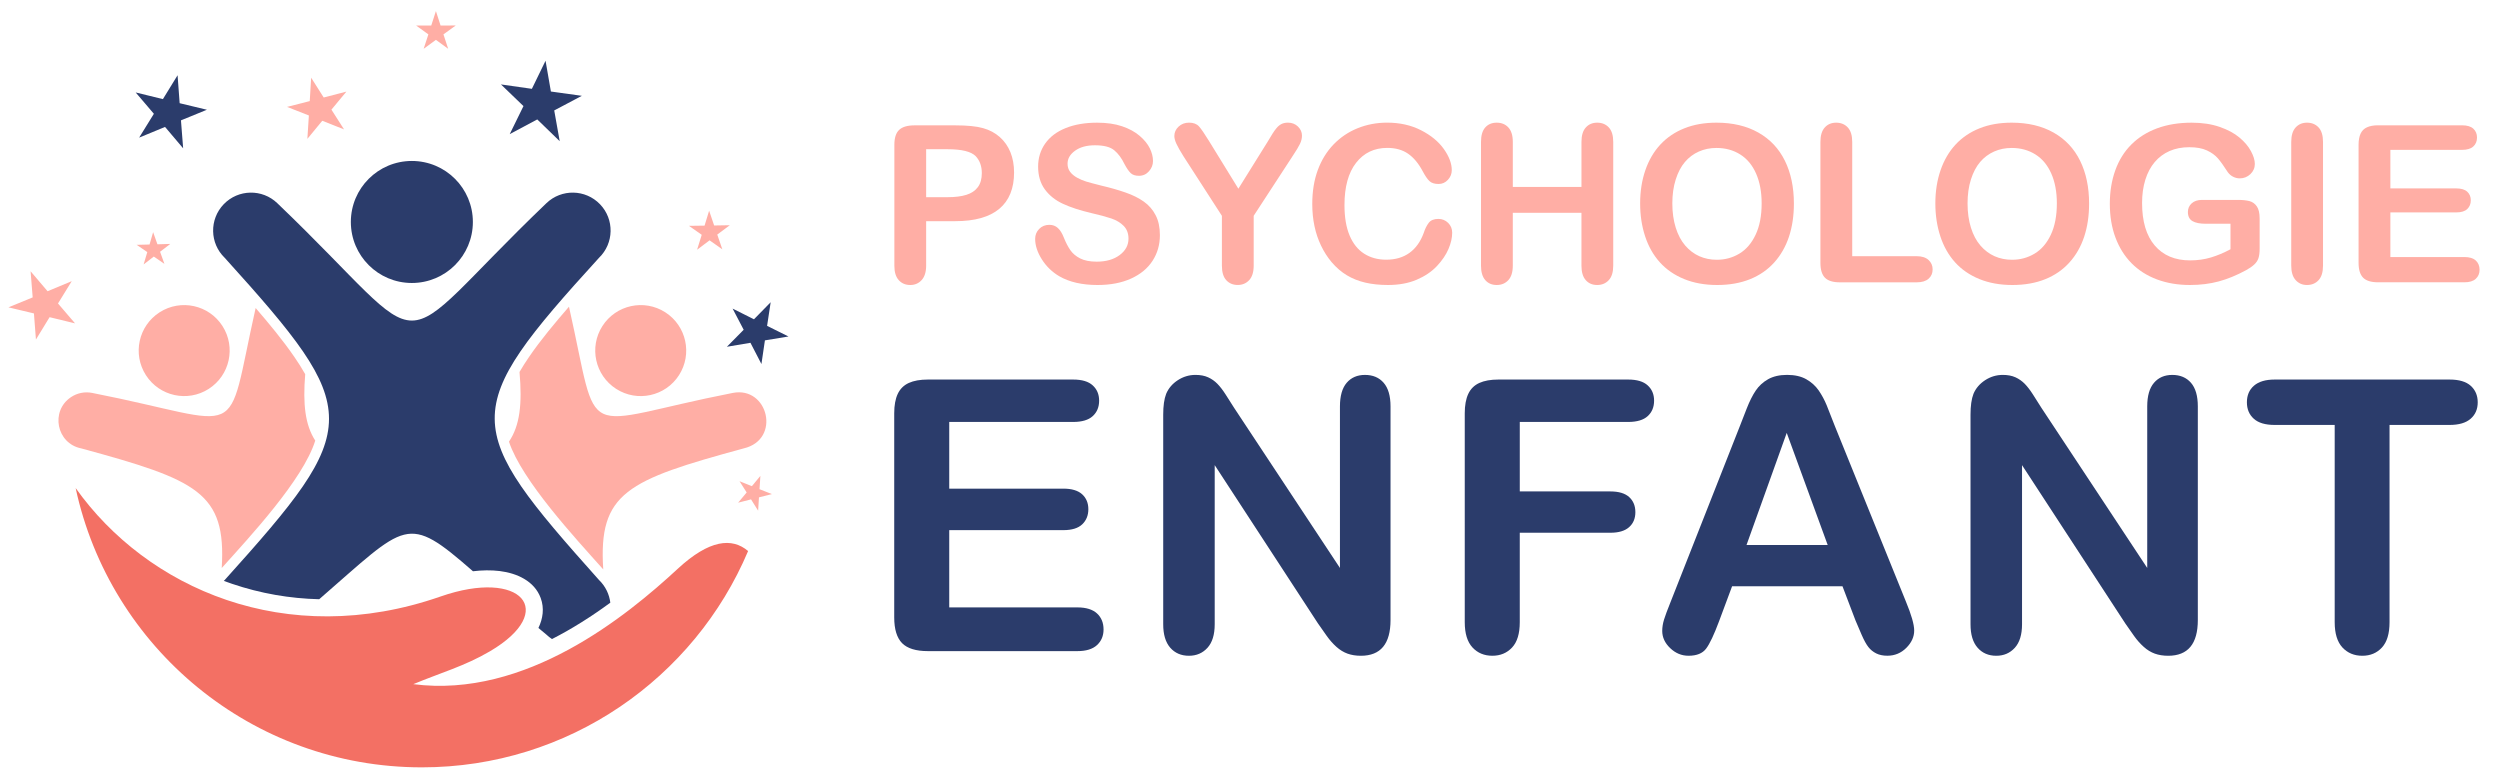
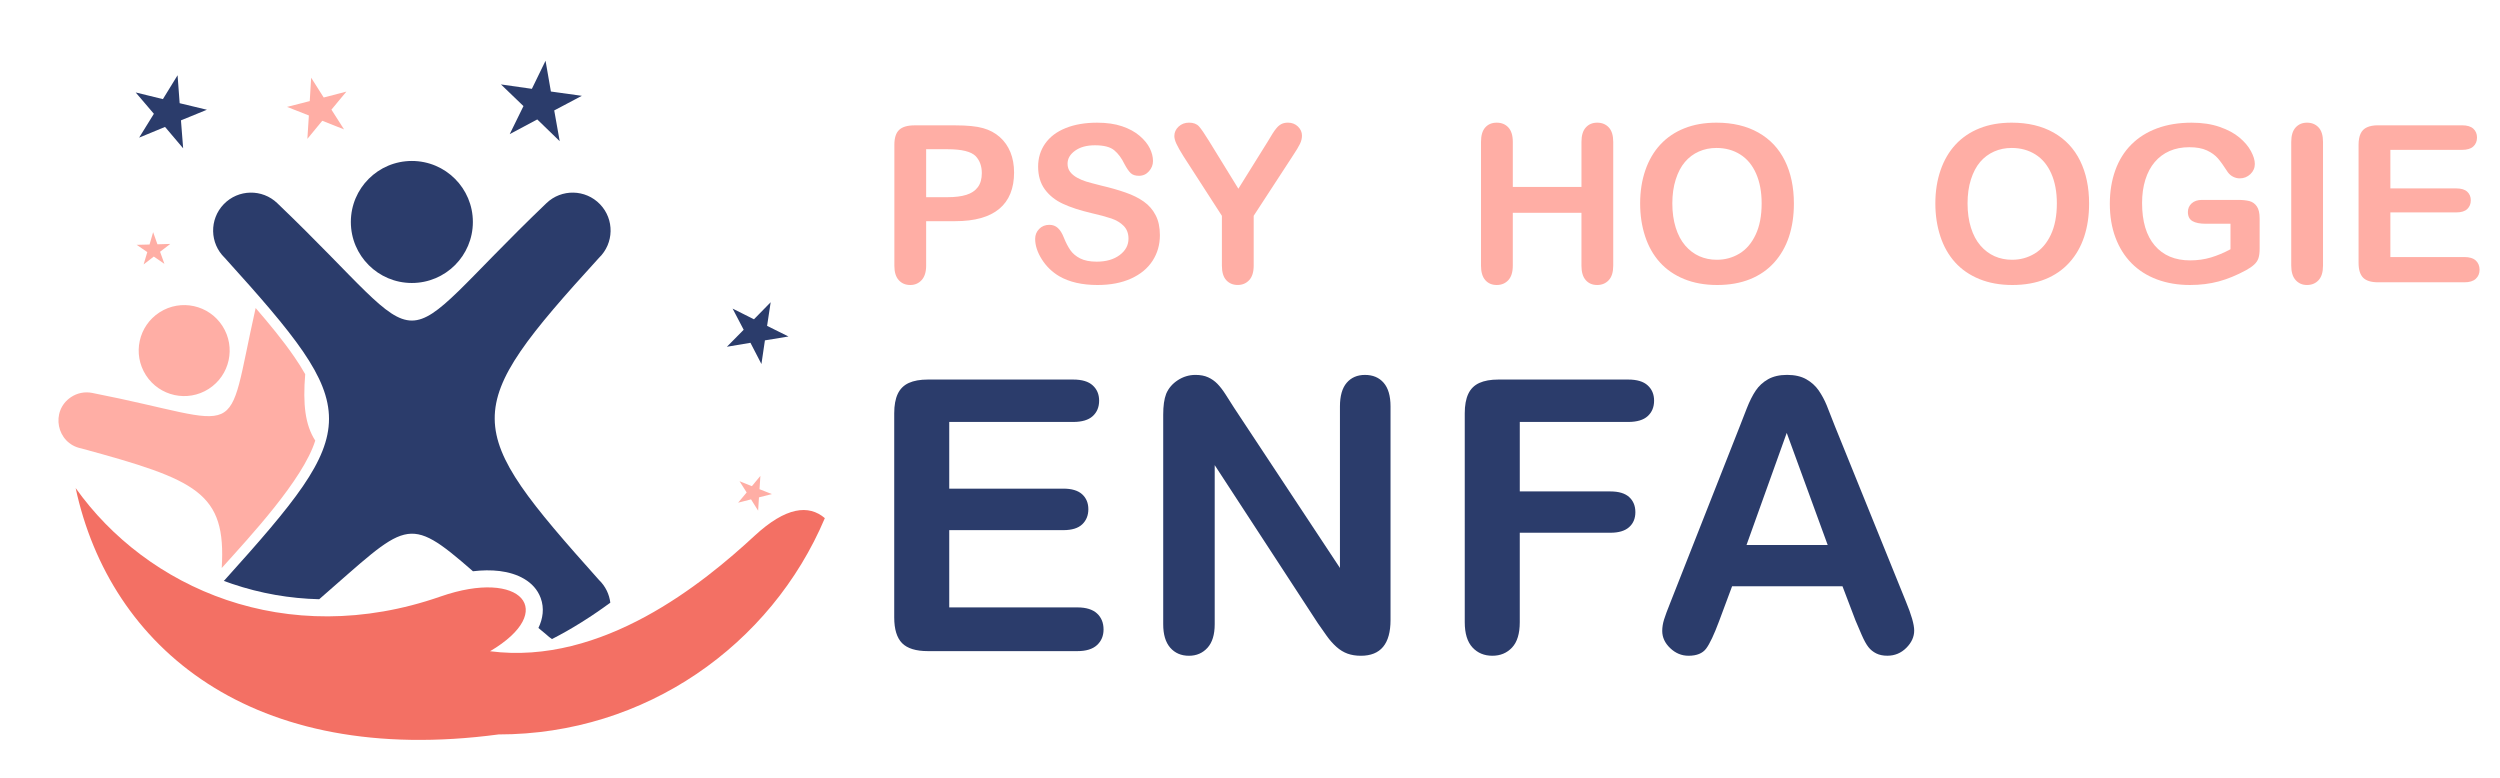
<svg xmlns="http://www.w3.org/2000/svg" version="1.1" id="Calque_1" x="0px" y="0px" width="202.333px" height="63px" viewBox="0 0 202.333 63" enable-background="new 0 0 202.333 63" xml:space="preserve">
  <g>
    <path id="XMLID_444_" fill="#FFAEA5" d="M6.57,36.289c-1.994-0.396-2.515-3.016-0.826-4.146c0.486-0.326,1.097-0.466,1.717-0.343   c12.723,2.496,10.715,4.316,13.229-6.872c1.089,1.266,2.211,2.611,3.149,3.983c0.298,0.436,0.594,0.895,0.862,1.374   c-0.199,2.444-0.003,4.109,0.813,5.374c-0.986,3.164-5.305,7.795-7.569,10.313C18.317,39.858,15.967,38.846,6.57,36.289   L6.57,36.289z M12.394,18.79l0.347,0.982l1.041-0.031l-0.827,0.634l0.351,0.98l-0.858-0.591l-0.824,0.637l0.297-0.998l-0.86-0.588   l1.041-0.026L12.394,18.79z M25.183,6.288l1.015,1.603l1.836-0.477l-1.21,1.46l1.021,1.599l-1.763-0.699l-1.205,1.465l0.121-1.894   l-1.766-0.693l1.837-0.47L25.183,6.288z M61.541,38.516l-0.072,1.076l1.003,0.396l-1.046,0.265l-0.068,1.077l-0.574-0.914   l-1.045,0.268l0.691-0.828l-0.578-0.91l1.001,0.4L61.541,38.516z M12.92,25.274c1.712-1.097,3.989-0.599,5.086,1.113   s0.599,3.989-1.113,5.087c-1.712,1.097-3.989,0.599-5.086-1.113C10.71,28.649,11.208,26.372,12.92,25.274z" />
-     <path id="XMLID_438_" fill="#FFAEA5" d="M41.192,35.744c0.883-1.305,1.081-3.039,0.854-5.64c0.242-0.419,0.503-0.822,0.766-1.208   c0.958-1.4,2.119-2.785,3.237-4.074c2.551,11.309,0.49,9.482,13.253,6.979c2.871-0.566,3.933,3.773,0.891,4.488   c-9.454,2.572-11.776,3.58-11.37,9.796C46.57,43.561,42.231,38.888,41.192,35.744L41.192,35.744z M57.392,17.052l0.406,1.197   l1.265-0.021l-1.013,0.757l0.411,1.195l-1.033-0.729l-1.01,0.761l0.375-1.208l-1.035-0.726l1.265-0.017L57.392,17.052z    M35.28,0.897l0.376,1.168l1.228-0.002L35.89,2.782l0.382,1.167L35.28,3.226l-0.992,0.724l0.382-1.167l-0.995-0.719l1.228,0.002   L35.28,0.897z M2.476,21.955l1.373,1.615l1.957-0.814l-1.112,1.805l1.379,1.61l-2.06-0.5l-1.105,1.809l-0.162-2.113l-2.062-0.492   l1.96-0.806L2.476,21.955z M53.842,25.274c-1.712-1.097-3.989-0.599-5.086,1.113s-0.599,3.989,1.113,5.087s3.989,0.599,5.086-1.113   C56.053,28.649,55.554,26.372,53.842,25.274z" />
    <path id="XMLID_432_" fill="#2B3C6B" d="M33.333,13.027c2.727,0,4.938,2.211,4.938,4.938s-2.211,4.938-4.938,4.938   c-2.728,0-4.938-2.21-4.938-4.938S30.606,13.027,33.333,13.027L33.333,13.027z M14.372,6.089l0.168,2.263l2.206,0.53l-2.1,0.859   l0.177,2.262l-1.466-1.731l-2.096,0.867l1.193-1.929l-1.473-1.727l2.204,0.539L14.372,6.089z M44.153,4.915l0.433,2.492   l2.505,0.348l-2.236,1.183l0.444,2.489l-1.816-1.761l-2.23,1.191l1.113-2.271l-1.823-1.754l2.504,0.357L44.153,4.915z    M62.373,24.461l-0.29,1.912l1.732,0.86l-1.908,0.314l-0.282,1.914l-0.889-1.718l-1.907,0.322l1.359-1.376l-0.896-1.714   l1.729,0.866L62.373,24.461z M18.19,20.869c-0.611-0.587-0.926-1.367-0.941-2.151c-0.015-0.785,0.269-1.576,0.856-2.188   c0.587-0.61,1.367-0.926,2.152-0.94c0.785-0.016,1.577,0.269,2.187,0.856c13.228,12.664,8.55,12.664,21.777,0   c0.611-0.588,1.402-0.872,2.187-0.856c0.785,0.015,1.564,0.33,2.152,0.94c0.588,0.611,0.872,1.402,0.856,2.188   c-0.015,0.784-0.33,1.564-0.94,2.151c-11.366,12.468-11.135,13.602,0,26.069c0.529,0.509,0.836,1.163,0.918,1.839   c-1.493,1.096-3.074,2.104-4.721,2.943c-0.159-0.103-0.31-0.223-0.452-0.359c-0.22-0.182-0.435-0.36-0.646-0.537   c0.363-0.754,0.488-1.596,0.186-2.42c-0.509-1.389-1.938-2.014-3.308-2.186c-0.706-0.088-1.441-0.072-2.175,0.016   c-5.398-4.718-5.309-3.929-12.444,2.264c-2.372-0.057-4.739-0.461-7.057-1.248c-0.223-0.076-0.443-0.154-0.664-0.236   c0.025-0.025,0.05-0.051,0.076-0.075C29.415,34.471,29.466,33.338,18.19,20.869z" />
-     <path id="XMLID_431_" fill-rule="evenodd" clip-rule="evenodd" fill="#F37064" d="M6.122,39.5   c5.735,8.075,16.987,13.148,29.539,8.775c6.541-2.279,9.53,1.175,3.999,4.432c-2.037,1.199-4.028,1.756-6.211,2.664   c9.099,1.176,17.284-5.525,21.396-9.332c2.562-2.372,4.401-2.549,5.701-1.441c-4.349,10.287-14.535,17.506-26.406,17.506   C20.389,62.104,8.9,52.42,6.122,39.5L6.122,39.5z" />
+     <path id="XMLID_431_" fill-rule="evenodd" clip-rule="evenodd" fill="#F37064" d="M6.122,39.5   c5.735,8.075,16.987,13.148,29.539,8.775c6.541-2.279,9.53,1.175,3.999,4.432c9.099,1.176,17.284-5.525,21.396-9.332c2.562-2.372,4.401-2.549,5.701-1.441c-4.349,10.287-14.535,17.506-26.406,17.506   C20.389,62.104,8.9,52.42,6.122,39.5L6.122,39.5z" />
  </g>
  <g>
    <g>
      <path fill="#FFAEA5" d="M77.313,17.9h-2.357v3.597c0,0.514-0.122,0.904-0.364,1.17c-0.242,0.266-0.548,0.399-0.917,0.399    c-0.388,0-0.7-0.131-0.937-0.395c-0.236-0.262-0.354-0.648-0.354-1.156v-9.792c0-0.566,0.129-0.971,0.39-1.214    c0.259-0.242,0.672-0.364,1.238-0.364h3.302c0.977,0,1.727,0.076,2.252,0.226c0.52,0.145,0.97,0.384,1.348,0.719    c0.379,0.335,0.667,0.746,0.863,1.23c0.196,0.486,0.295,1.032,0.295,1.638c0,1.295-0.399,2.275-1.196,2.942    C80.078,17.567,78.891,17.9,77.313,17.9z M76.689,12.077h-1.733v3.882h1.733c0.606,0,1.114-0.063,1.521-0.19    c0.408-0.127,0.718-0.335,0.931-0.623c0.214-0.29,0.321-0.667,0.321-1.136c0-0.56-0.165-1.017-0.494-1.37    C78.599,12.265,77.839,12.077,76.689,12.077z" />
      <path fill="#FFAEA5" d="M93.874,19.035c0,0.77-0.197,1.459-0.594,2.072c-0.396,0.613-0.976,1.092-1.738,1.438    c-0.763,0.346-1.666,0.521-2.712,0.521c-1.255,0-2.287-0.238-3.104-0.711c-0.577-0.341-1.047-0.796-1.407-1.365    c-0.36-0.569-0.541-1.122-0.541-1.66c0-0.311,0.108-0.579,0.324-0.801c0.217-0.222,0.492-0.333,0.828-0.333    c0.271,0,0.501,0.086,0.688,0.259c0.187,0.174,0.348,0.431,0.48,0.771c0.162,0.405,0.338,0.743,0.525,1.015    s0.451,0.496,0.792,0.671s0.79,0.265,1.343,0.265c0.764,0,1.383-0.178,1.859-0.533c0.477-0.356,0.715-0.799,0.715-1.33    c0-0.421-0.129-0.764-0.385-1.027c-0.258-0.264-0.589-0.463-0.997-0.603c-0.407-0.139-0.952-0.285-1.633-0.441    c-0.913-0.214-1.677-0.464-2.293-0.75c-0.615-0.285-1.104-0.676-1.465-1.17c-0.36-0.494-0.541-1.108-0.541-1.841    c0-0.698,0.19-1.32,0.571-1.863c0.382-0.544,0.934-0.961,1.656-1.252c0.723-0.292,1.571-0.438,2.548-0.438    c0.779,0,1.454,0.097,2.022,0.291c0.569,0.193,1.041,0.45,1.417,0.771s0.65,0.658,0.824,1.009    c0.173,0.354,0.259,0.697,0.259,1.032c0,0.306-0.107,0.582-0.324,0.828c-0.217,0.246-0.487,0.368-0.811,0.368    c-0.295,0-0.519-0.074-0.672-0.22c-0.153-0.148-0.319-0.389-0.498-0.724c-0.23-0.48-0.509-0.854-0.832-1.123    s-0.844-0.403-1.561-0.403c-0.664,0-1.199,0.146-1.606,0.438c-0.408,0.292-0.61,0.642-0.61,1.052c0,0.255,0.068,0.474,0.206,0.659    c0.141,0.186,0.331,0.344,0.573,0.477s0.488,0.237,0.736,0.312c0.248,0.075,0.659,0.185,1.23,0.329    c0.717,0.167,1.365,0.353,1.945,0.555c0.581,0.202,1.075,0.447,1.482,0.737c0.407,0.288,0.726,0.653,0.953,1.096    C93.76,17.853,93.874,18.395,93.874,19.035z" />
      <path fill="#FFAEA5" d="M98.892,21.497v-4.03l-3.104-4.81c-0.271-0.433-0.463-0.771-0.575-1.014s-0.17-0.454-0.17-0.633    c0-0.294,0.115-0.548,0.343-0.763c0.229-0.213,0.51-0.321,0.846-0.321c0.352,0,0.619,0.1,0.802,0.3    c0.181,0.199,0.453,0.597,0.818,1.19l2.373,3.857l2.402-3.857c0.143-0.236,0.266-0.436,0.362-0.598    c0.1-0.161,0.208-0.313,0.327-0.454c0.117-0.142,0.249-0.25,0.394-0.325c0.145-0.075,0.32-0.113,0.528-0.113    c0.323,0,0.594,0.106,0.811,0.316c0.216,0.211,0.324,0.455,0.324,0.732c0,0.225-0.055,0.451-0.164,0.675    c-0.11,0.226-0.298,0.537-0.563,0.936l-3.18,4.879v4.03c0,0.525-0.123,0.918-0.365,1.178s-0.551,0.391-0.928,0.391    c-0.381,0-0.689-0.129-0.926-0.386C99.01,22.422,98.892,22.029,98.892,21.497z" />
-       <path fill="#FFAEA5" d="M117.53,18.837c0,0.404-0.099,0.842-0.298,1.312c-0.2,0.472-0.514,0.934-0.94,1.387    c-0.428,0.454-0.974,0.822-1.638,1.105c-0.665,0.283-1.439,0.425-2.323,0.425c-0.67,0-1.279-0.064-1.828-0.191    s-1.047-0.326-1.494-0.594c-0.448-0.269-0.859-0.622-1.235-1.062c-0.335-0.399-0.622-0.844-0.857-1.339    c-0.237-0.494-0.416-1.021-0.533-1.582c-0.119-0.56-0.178-1.155-0.178-1.785c0-1.022,0.148-1.938,0.446-2.747    s0.724-1.501,1.277-2.076c0.556-0.575,1.204-1.012,1.95-1.313c0.745-0.3,1.54-0.451,2.384-0.451c1.027,0,1.943,0.205,2.746,0.616    c0.804,0.41,1.419,0.917,1.847,1.521s0.641,1.174,0.641,1.711c0,0.294-0.104,0.554-0.313,0.78    c-0.207,0.225-0.459,0.337-0.753,0.337c-0.329,0-0.576-0.078-0.741-0.235c-0.165-0.155-0.348-0.424-0.551-0.805    c-0.335-0.629-0.729-1.1-1.182-1.413c-0.454-0.312-1.014-0.468-1.678-0.468c-1.057,0-1.898,0.402-2.525,1.206    c-0.628,0.802-0.941,1.944-0.941,3.423c0,0.988,0.139,1.809,0.417,2.465c0.276,0.656,0.67,1.146,1.179,1.469    c0.509,0.324,1.103,0.485,1.784,0.485c0.74,0,1.365-0.183,1.877-0.55c0.511-0.366,0.896-0.905,1.157-1.616    c0.108-0.335,0.245-0.607,0.406-0.818c0.161-0.211,0.422-0.317,0.779-0.317c0.307,0,0.57,0.106,0.79,0.321    C117.421,18.253,117.53,18.519,117.53,18.837z" />
      <path fill="#FFAEA5" d="M122.437,11.488v3.64h5.556v-3.64c0-0.521,0.116-0.91,0.351-1.17c0.233-0.26,0.541-0.39,0.923-0.39    c0.386,0,0.7,0.129,0.939,0.386s0.358,0.648,0.358,1.174v10.009c0,0.525-0.12,0.918-0.362,1.178s-0.555,0.391-0.936,0.391    c-0.387,0-0.696-0.131-0.927-0.395c-0.231-0.262-0.347-0.655-0.347-1.174v-4.272h-5.556v4.272c0,0.525-0.122,0.918-0.364,1.178    s-0.554,0.391-0.936,0.391c-0.387,0-0.696-0.131-0.927-0.395c-0.231-0.262-0.347-0.655-0.347-1.174V11.488    c0-0.521,0.113-0.91,0.342-1.17c0.229-0.26,0.539-0.39,0.932-0.39c0.387,0,0.7,0.129,0.939,0.386S122.437,10.962,122.437,11.488z" />
      <path fill="#FFAEA5" d="M138.919,9.928c1.316,0,2.448,0.268,3.393,0.803c0.944,0.534,1.659,1.293,2.145,2.278    c0.485,0.986,0.729,2.142,0.729,3.471c0,0.982-0.134,1.875-0.399,2.678c-0.267,0.802-0.665,1.499-1.195,2.087    c-0.532,0.59-1.186,1.041-1.959,1.352c-0.774,0.312-1.661,0.469-2.66,0.469c-0.993,0-1.884-0.161-2.67-0.481    c-0.785-0.321-1.441-0.773-1.967-1.356c-0.525-0.584-0.923-1.285-1.192-2.106c-0.269-0.82-0.402-1.707-0.402-2.66    c0-0.977,0.141-1.872,0.421-2.686s0.686-1.509,1.217-2.08c0.532-0.573,1.179-1.01,1.942-1.313    C137.081,10.08,137.947,9.928,138.919,9.928z M142.576,16.462c0-0.929-0.151-1.736-0.451-2.417    c-0.301-0.682-0.729-1.198-1.287-1.547c-0.559-0.35-1.196-0.524-1.919-0.524c-0.515,0-0.99,0.097-1.426,0.291    c-0.437,0.193-0.813,0.476-1.126,0.845c-0.315,0.369-0.563,0.842-0.745,1.416c-0.183,0.576-0.274,1.221-0.274,1.938    c0,0.722,0.092,1.375,0.274,1.959c0.182,0.583,0.438,1.067,0.771,1.452c0.331,0.384,0.712,0.671,1.143,0.862    c0.43,0.19,0.903,0.286,1.417,0.286c0.658,0,1.264-0.164,1.816-0.494c0.551-0.329,0.989-0.837,1.316-1.525    C142.413,18.313,142.576,17.467,142.576,16.462z" />
-       <path fill="#FFAEA5" d="M149.906,11.488v9.247h5.217c0.416,0,0.735,0.101,0.958,0.304c0.222,0.202,0.333,0.456,0.333,0.762    c0,0.313-0.109,0.565-0.329,0.759c-0.219,0.193-0.54,0.29-0.962,0.29h-6.213c-0.561,0-0.964-0.125-1.209-0.372    c-0.246-0.249-0.369-0.651-0.369-1.206v-9.783c0-0.521,0.117-0.91,0.352-1.17c0.234-0.26,0.541-0.39,0.922-0.39    c0.388,0,0.702,0.129,0.941,0.386S149.906,10.962,149.906,11.488z" />
      <path fill="#FFAEA5" d="M162.81,9.928c1.318,0,2.449,0.268,3.394,0.803c0.944,0.534,1.66,1.293,2.145,2.278    c0.485,0.986,0.728,2.142,0.728,3.471c0,0.982-0.133,1.875-0.398,2.678c-0.266,0.802-0.664,1.499-1.196,2.087    c-0.531,0.59-1.185,1.041-1.959,1.352c-0.772,0.312-1.659,0.469-2.66,0.469c-0.993,0-1.883-0.161-2.668-0.481    c-0.785-0.321-1.442-0.773-1.967-1.356c-0.526-0.584-0.924-1.285-1.192-2.106c-0.269-0.82-0.403-1.707-0.403-2.66    c0-0.977,0.141-1.872,0.421-2.686s0.687-1.509,1.217-2.08c0.532-0.573,1.18-1.01,1.941-1.313    C160.973,10.08,161.84,9.928,162.81,9.928z M166.468,16.462c0-0.929-0.15-1.736-0.451-2.417c-0.301-0.682-0.729-1.198-1.286-1.547    c-0.559-0.35-1.199-0.524-1.921-0.524c-0.515,0-0.988,0.097-1.425,0.291s-0.812,0.476-1.127,0.845    c-0.314,0.369-0.563,0.842-0.745,1.416c-0.183,0.576-0.272,1.221-0.272,1.938c0,0.722,0.09,1.375,0.272,1.959    c0.182,0.583,0.439,1.067,0.771,1.452c0.333,0.384,0.715,0.671,1.145,0.862c0.431,0.19,0.903,0.286,1.418,0.286    c0.657,0,1.263-0.164,1.814-0.494c0.552-0.329,0.99-0.837,1.317-1.525C166.304,18.313,166.468,17.467,166.468,16.462z" />
      <path fill="#FFAEA5" d="M182.88,17.684v2.436c0,0.323-0.032,0.582-0.096,0.775c-0.063,0.193-0.18,0.368-0.351,0.524    s-0.388,0.306-0.654,0.451c-0.769,0.416-1.507,0.719-2.219,0.909c-0.71,0.191-1.484,0.287-2.322,0.287    c-0.976,0-1.866-0.151-2.669-0.451c-0.803-0.3-1.487-0.737-2.054-1.308c-0.565-0.572-1-1.266-1.304-2.081    c-0.304-0.814-0.456-1.725-0.456-2.729c0-0.988,0.148-1.892,0.442-2.712c0.295-0.821,0.728-1.518,1.3-2.088    c0.572-0.573,1.269-1.01,2.089-1.313c0.821-0.303,1.75-0.455,2.791-0.455c0.854,0,1.61,0.114,2.271,0.343    c0.658,0.229,1.191,0.516,1.602,0.863c0.412,0.346,0.721,0.712,0.928,1.1c0.209,0.387,0.313,0.73,0.313,1.031    c0,0.324-0.12,0.599-0.359,0.827c-0.24,0.228-0.528,0.343-0.863,0.343c-0.185,0-0.362-0.044-0.532-0.13    c-0.171-0.086-0.313-0.208-0.429-0.364c-0.318-0.497-0.588-0.872-0.806-1.126c-0.22-0.254-0.517-0.469-0.889-0.642    c-0.373-0.174-0.849-0.26-1.426-0.26c-0.595,0-1.127,0.103-1.595,0.308s-0.868,0.502-1.2,0.892    c-0.331,0.39-0.586,0.868-0.763,1.435c-0.176,0.566-0.263,1.194-0.263,1.88c0,1.491,0.34,2.638,1.025,3.441    c0.685,0.802,1.64,1.204,2.864,1.204c0.596,0,1.154-0.078,1.677-0.234c0.521-0.156,1.053-0.378,1.59-0.667v-2.063h-1.993    c-0.479,0-0.841-0.071-1.087-0.216c-0.246-0.145-0.368-0.39-0.368-0.737c0-0.282,0.103-0.516,0.308-0.702    c0.205-0.185,0.483-0.276,0.835-0.276h2.921c0.357,0,0.662,0.031,0.91,0.094c0.248,0.063,0.449,0.206,0.602,0.425    C182.803,16.915,182.88,17.246,182.88,17.684z" />
      <path fill="#FFAEA5" d="M185.437,21.497V11.488c0-0.521,0.119-0.91,0.354-1.17c0.237-0.26,0.544-0.39,0.92-0.39    c0.387,0,0.7,0.129,0.939,0.386s0.359,0.648,0.359,1.174v10.009c0,0.525-0.12,0.918-0.359,1.178s-0.553,0.391-0.939,0.391    c-0.37,0-0.675-0.131-0.915-0.395C185.557,22.409,185.437,22.016,185.437,21.497z" />
      <path fill="#FFAEA5" d="M199.258,12.129h-5.797v3.12h5.338c0.393,0,0.687,0.088,0.88,0.265c0.193,0.176,0.291,0.408,0.291,0.697    c0,0.289-0.097,0.524-0.287,0.706s-0.484,0.273-0.884,0.273h-5.338v3.613h5.996c0.405,0,0.71,0.094,0.915,0.281    c0.204,0.188,0.308,0.438,0.308,0.75c0,0.299-0.104,0.544-0.308,0.732c-0.205,0.188-0.51,0.281-0.915,0.281h-6.993    c-0.561,0-0.963-0.125-1.208-0.372c-0.246-0.249-0.369-0.651-0.369-1.206v-9.549c0-0.37,0.055-0.671,0.164-0.906    c0.11-0.234,0.283-0.405,0.518-0.511c0.232-0.107,0.531-0.162,0.896-0.162h6.794c0.41,0,0.716,0.092,0.915,0.273    c0.199,0.183,0.299,0.421,0.299,0.716c0,0.299-0.1,0.541-0.299,0.723C199.974,12.038,199.668,12.129,199.258,12.129z" />
    </g>
    <g>
      <path fill="#2B3C6B" d="M86.855,34.15h-10.03v5.397h9.236c0.679,0,1.187,0.153,1.522,0.457c0.334,0.307,0.501,0.709,0.501,1.207    c0,0.5-0.165,0.908-0.494,1.223c-0.33,0.315-0.84,0.472-1.529,0.472h-9.236v6.253H87.2c0.699,0,1.227,0.163,1.582,0.487    c0.354,0.326,0.532,0.758,0.532,1.298c0,0.519-0.178,0.941-0.532,1.267c-0.355,0.324-0.883,0.486-1.582,0.486H75.101    c-0.97,0-1.667-0.215-2.092-0.644c-0.424-0.432-0.637-1.126-0.637-2.085V33.446c0-0.64,0.095-1.161,0.285-1.567    c0.19-0.403,0.488-0.699,0.893-0.885c0.404-0.184,0.921-0.276,1.552-0.276h11.754c0.709,0,1.238,0.156,1.581,0.473    c0.346,0.314,0.519,0.726,0.519,1.236c0,0.52-0.173,0.937-0.519,1.252C88.094,33.993,87.564,34.15,86.855,34.15z" />
      <path fill="#2B3C6B" d="M99.884,33.012l8.562,12.954V32.892c0-0.849,0.182-1.487,0.547-1.912c0.364-0.424,0.857-0.637,1.477-0.637    c0.641,0,1.145,0.212,1.514,0.637c0.37,0.425,0.556,1.063,0.556,1.912v17.287c0,1.929-0.801,2.894-2.398,2.894    c-0.4,0-0.761-0.057-1.08-0.171c-0.319-0.116-0.62-0.298-0.9-0.549c-0.278-0.249-0.539-0.542-0.778-0.877    c-0.24-0.334-0.48-0.678-0.721-1.027L98.31,37.645v12.879c0,0.84-0.195,1.475-0.585,1.904c-0.389,0.429-0.891,0.645-1.499,0.645    c-0.631,0-1.135-0.218-1.516-0.652c-0.378-0.436-0.568-1.065-0.568-1.896V33.565c0-0.719,0.08-1.282,0.24-1.693    c0.189-0.449,0.504-0.817,0.943-1.103c0.44-0.285,0.915-0.427,1.425-0.427c0.4,0,0.742,0.064,1.026,0.194    c0.285,0.13,0.535,0.305,0.749,0.524c0.216,0.221,0.436,0.505,0.66,0.854C99.41,32.267,99.644,32.633,99.884,33.012z" />
      <path fill="#2B3C6B" d="M131.772,34.15h-8.771v5.623h7.332c0.679,0,1.187,0.152,1.522,0.457c0.335,0.306,0.501,0.712,0.501,1.222    s-0.17,0.915-0.51,1.215c-0.339,0.301-0.844,0.45-1.514,0.45h-7.332v7.242c0,0.92-0.207,1.602-0.622,2.046    c-0.416,0.445-0.948,0.667-1.597,0.667c-0.659,0-1.198-0.225-1.612-0.674c-0.414-0.451-0.622-1.13-0.622-2.039V33.446    c0-0.64,0.095-1.161,0.285-1.567c0.189-0.403,0.487-0.699,0.893-0.885c0.404-0.184,0.922-0.276,1.551-0.276h10.495    c0.71,0,1.238,0.156,1.582,0.473c0.346,0.314,0.518,0.726,0.518,1.236c0,0.52-0.172,0.937-0.518,1.252    C133.011,33.993,132.482,34.15,131.772,34.15z" />
      <path fill="#2B3C6B" d="M150.169,50.209l-1.05-2.759h-8.936l-1.05,2.819c-0.411,1.1-0.761,1.841-1.05,2.225    c-0.289,0.386-0.764,0.578-1.425,0.578c-0.559,0-1.055-0.205-1.483-0.615c-0.431-0.409-0.646-0.874-0.646-1.394    c0-0.301,0.051-0.61,0.15-0.929c0.1-0.32,0.265-0.766,0.495-1.335l5.623-14.274c0.159-0.409,0.352-0.901,0.576-1.477    c0.225-0.574,0.464-1.052,0.72-1.432c0.254-0.38,0.59-0.688,1.003-0.923c0.416-0.234,0.93-0.352,1.539-0.352    c0.618,0,1.137,0.118,1.551,0.352c0.414,0.235,0.749,0.538,1.006,0.907c0.253,0.371,0.469,0.768,0.644,1.193    c0.175,0.425,0.397,0.991,0.668,1.7l5.743,14.184c0.448,1.081,0.674,1.865,0.674,2.354c0,0.51-0.212,0.978-0.637,1.402    c-0.426,0.425-0.938,0.637-1.537,0.637c-0.351,0-0.651-0.063-0.901-0.188c-0.249-0.125-0.46-0.294-0.628-0.509    c-0.171-0.216-0.353-0.545-0.548-0.991C150.476,50.942,150.309,50.549,150.169,50.209z M141.352,44.106h6.568l-3.314-9.071    L141.352,44.106z" />
-       <path fill="#2B3C6B" d="M165.221,33.012l8.561,12.954V32.892c0-0.849,0.183-1.487,0.549-1.912    c0.364-0.424,0.855-0.637,1.477-0.637c0.638,0,1.145,0.212,1.514,0.637c0.37,0.425,0.555,1.063,0.555,1.912v17.287    c0,1.929-0.799,2.894-2.399,2.894c-0.399,0-0.759-0.057-1.079-0.171c-0.32-0.116-0.62-0.298-0.898-0.549    c-0.281-0.249-0.541-0.542-0.78-0.877c-0.239-0.334-0.479-0.678-0.72-1.027l-8.352-12.804v12.879c0,0.84-0.195,1.475-0.585,1.904    c-0.391,0.429-0.89,0.645-1.5,0.645c-0.628,0-1.134-0.218-1.513-0.652c-0.382-0.436-0.571-1.065-0.571-1.896V33.565    c0-0.719,0.08-1.282,0.24-1.693c0.189-0.449,0.506-0.817,0.944-1.103c0.439-0.285,0.916-0.427,1.425-0.427    c0.398,0,0.742,0.064,1.028,0.194c0.283,0.13,0.533,0.305,0.749,0.524c0.215,0.221,0.435,0.505,0.659,0.854    C164.749,32.267,164.98,32.633,165.221,33.012z" />
-       <path fill="#2B3C6B" d="M198.249,34.392h-4.856v15.968c0,0.92-0.205,1.602-0.615,2.046c-0.411,0.445-0.938,0.667-1.59,0.667    c-0.658,0-1.196-0.225-1.612-0.674c-0.414-0.451-0.622-1.13-0.622-2.039V34.392h-4.857c-0.76,0-1.324-0.168-1.693-0.504    c-0.371-0.333-0.555-0.776-0.555-1.326c0-0.57,0.192-1.02,0.576-1.35s0.942-0.494,1.672-0.494h14.153    c0.771,0,1.343,0.169,1.718,0.509c0.374,0.34,0.562,0.786,0.562,1.335c0,0.55-0.189,0.993-0.57,1.326    C199.579,34.224,199.01,34.392,198.249,34.392z" />
    </g>
  </g>
</svg>